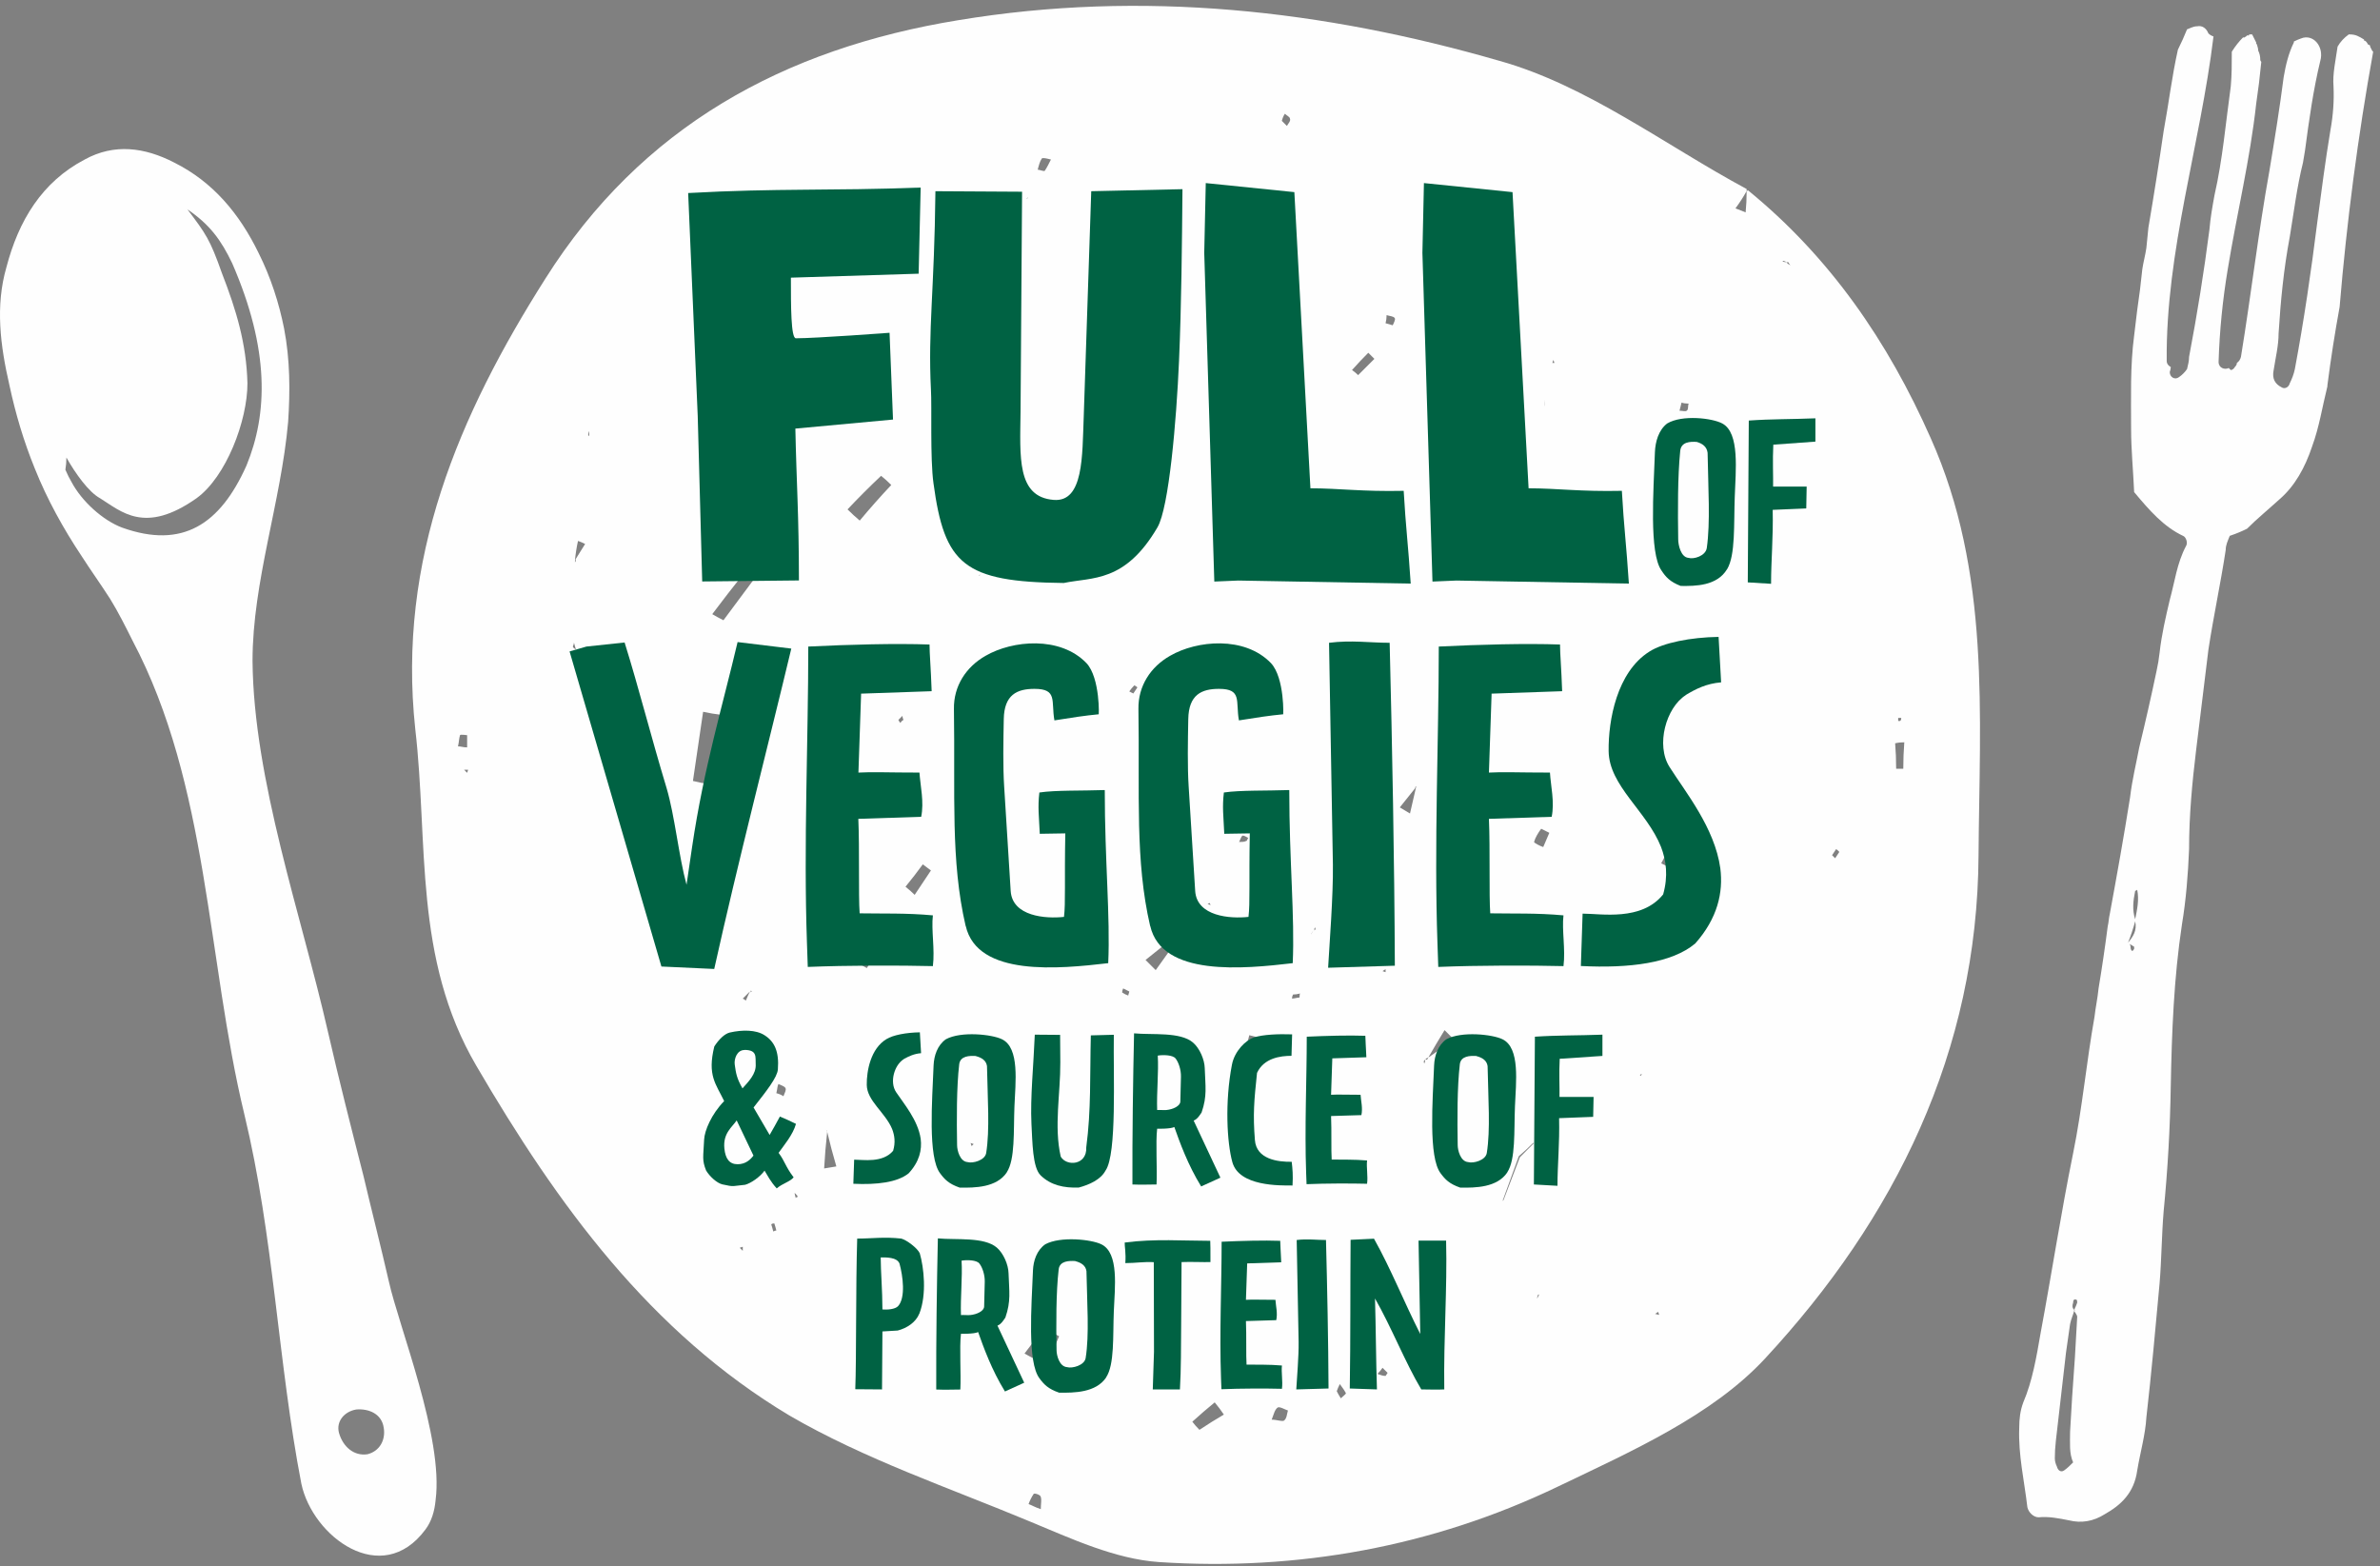
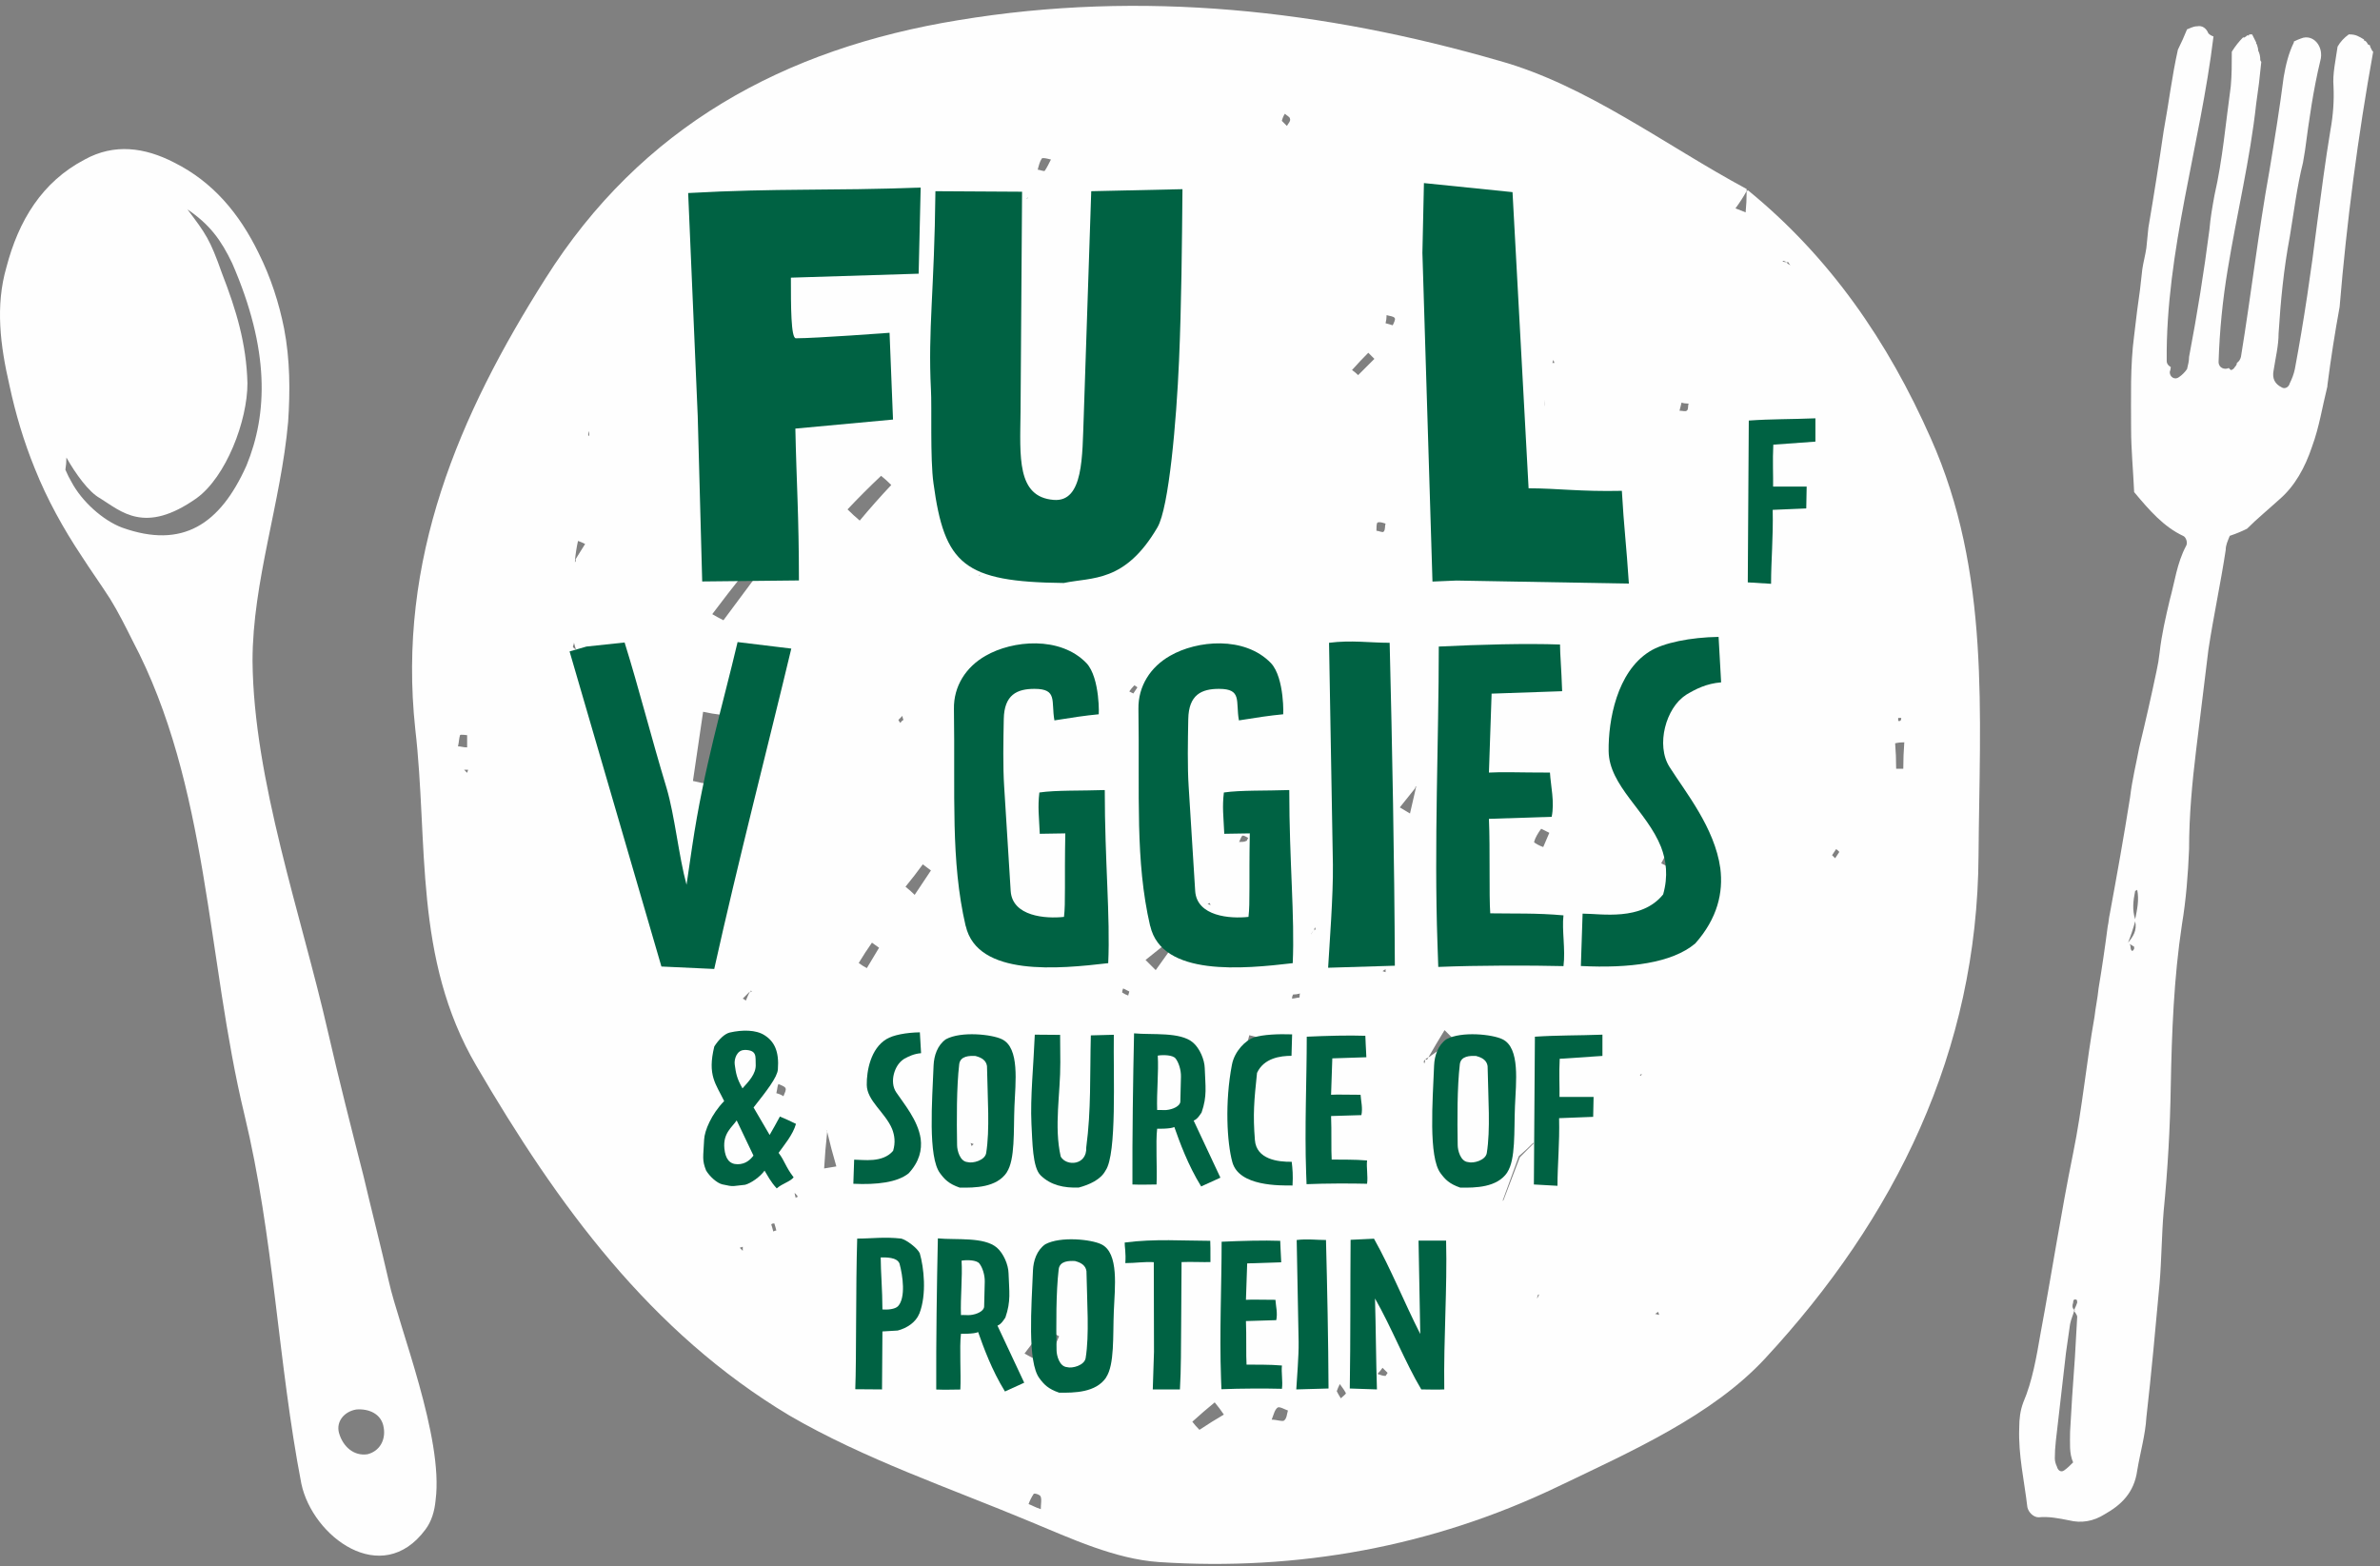
<svg xmlns="http://www.w3.org/2000/svg" fill="none" viewBox="0 0 234 154" height="154" width="234">
  <rect x="0" y="0" width="234" height="154" fill="#808080" stroke="none" />
  <path fill="#FEFEFE" d="M171.729 18.584C171.796 18.584 171.829 18.617 171.829 18.684C179.929 25.284 185.629 33.584 189.829 43.084C195.729 56.284 194.629 70.284 194.529 84.084C194.429 103.384 186.329 119.784 173.529 133.584C168.329 139.184 160.429 142.684 153.129 146.184C140.829 152.084 127.529 154.484 113.929 153.584C109.629 153.284 105.329 151.284 101.229 149.584C93.329 146.284 85.029 143.484 77.629 139.184C63.929 130.984 54.829 118.484 46.829 104.784C40.629 94.184 42.129 82.884 40.829 71.684C39.029 54.984 45.129 40.784 53.629 27.384C63.029 12.484 77.029 4.784 94.229 1.984C112.329 -1.016 130.129 0.984 147.429 5.984C156.029 8.384 163.729 14.284 171.729 18.584ZM170.629 20.484C170.963 20.617 171.296 20.75 171.629 20.884C171.696 20.217 171.729 19.517 171.729 18.784C171.396 19.384 171.029 19.95 170.629 20.484ZM171.729 18.584C171.729 18.651 171.729 18.717 171.729 18.784C171.796 18.784 171.829 18.75 171.829 18.684C171.829 18.617 171.796 18.584 171.729 18.584ZM132.529 69.984C132.596 69.917 132.629 69.85 132.629 69.784V69.684C132.563 69.817 132.529 69.917 132.529 69.984ZM72.029 39.684C72.229 39.284 72.429 38.917 72.629 38.584C73.763 36.984 74.896 35.417 76.029 33.884V33.684L75.929 33.884C74.796 35.417 73.663 36.95 72.529 38.484C72.329 38.884 72.129 39.251 71.929 39.584L72.029 39.684ZM100.929 19.584L101.029 19.484V19.384L100.929 19.584ZM175.629 25.784C175.696 25.851 175.729 25.884 175.729 25.884C175.796 25.95 175.896 26.017 176.029 26.084C175.963 26.017 175.896 25.917 175.829 25.784C175.763 25.784 175.696 25.784 175.629 25.784ZM175.429 25.684C175.429 25.584 175.329 25.684 175.229 25.684C175.363 25.75 175.496 25.784 175.629 25.784C175.563 25.717 175.496 25.684 175.429 25.684ZM161.329 105.784L161.429 105.584L161.229 105.684L161.329 105.784ZM150.729 112.384C150.263 112.85 149.796 113.284 149.329 113.684C148.796 115.15 148.263 116.617 147.729 118.084L147.829 117.984C148.363 116.584 148.896 115.184 149.429 113.784C149.896 113.317 150.363 112.85 150.829 112.384C150.829 112.384 150.796 112.384 150.729 112.384ZM151.229 127.284C151.163 127.417 151.129 127.55 151.129 127.684C151.196 127.55 151.263 127.417 151.329 127.284H151.229ZM136.429 100.584C136.429 100.717 136.429 100.884 136.429 101.084C136.429 100.951 136.429 100.784 136.429 100.584ZM106.929 49.084C107.029 49.084 107.129 48.984 107.329 48.884C107.863 48.417 108.363 47.95 108.829 47.484C109.496 46.684 110.163 45.884 110.829 45.084L110.929 44.884L110.729 44.984C110.063 45.784 109.396 46.617 108.729 47.484C108.263 47.95 107.763 48.384 107.229 48.784C107.129 48.984 107.029 49.084 106.929 49.084ZM57.929 42.884C57.929 42.684 57.929 42.384 57.929 42.384C57.929 42.384 57.829 42.584 57.829 42.784L57.929 42.884ZM75.129 24.084C75.129 24.017 75.129 23.95 75.129 23.884C75.129 23.95 75.096 24.017 75.029 24.084C74.829 24.417 74.596 24.784 74.329 25.184C74.396 25.317 74.429 25.451 74.429 25.584C74.429 25.451 74.429 25.317 74.429 25.184C74.629 24.85 74.863 24.484 75.129 24.084ZM75.529 23.184C75.396 23.117 75.263 23.084 75.129 23.084C75.129 23.351 75.129 23.617 75.129 23.884C75.263 23.684 75.396 23.45 75.529 23.184ZM96.329 56.584C96.329 56.517 96.363 56.484 96.429 56.484C96.363 56.484 96.296 56.517 96.229 56.584H96.329ZM96.429 56.384C96.629 56.084 96.729 55.784 96.429 56.384V56.384ZM73.829 97.384C73.829 97.45 73.796 97.517 73.729 97.584C73.796 97.517 73.863 97.484 73.929 97.484L73.829 97.384ZM73.029 98.184C73.163 98.25 73.263 98.317 73.329 98.384C73.463 98.05 73.596 97.75 73.729 97.484C73.529 97.684 73.296 97.917 73.029 98.184ZM129.329 91.184L129.229 91.284C129.229 91.35 129.229 91.417 129.229 91.484C129.229 91.484 129.263 91.45 129.329 91.384V91.184ZM129.129 91.484C129.129 91.884 129.129 92.284 129.129 91.484C128.729 92.084 128.929 91.884 129.129 91.484ZM56.529 55.284C56.596 55.217 56.629 55.117 56.629 54.984C56.563 55.05 56.529 55.117 56.529 55.184V55.284ZM57.529 53.484C57.263 53.35 57.029 53.25 56.829 53.184C56.696 53.784 56.596 54.417 56.529 55.084C56.863 54.55 57.196 54.017 57.529 53.484ZM139.229 77.284C139.163 77.35 139.129 77.417 139.129 77.484C139.196 77.417 139.229 77.384 139.229 77.384V77.284ZM137.629 79.384C137.963 79.584 138.296 79.784 138.629 79.984C138.829 79.117 139.029 78.25 139.229 77.384C138.696 78.05 138.163 78.717 137.629 79.384ZM140.129 104.184C140.196 104.184 140.263 104.184 140.329 104.184C140.329 104.117 140.363 104.05 140.429 103.984C140.363 103.984 140.296 104.017 140.229 104.084C140.163 104.151 140.129 104.184 140.129 104.184ZM142.929 102.184C142.663 101.917 142.363 101.617 142.029 101.284C141.496 102.15 140.963 103.05 140.429 103.984C141.296 103.384 142.129 102.784 142.929 102.184ZM140.029 104.284C139.929 104.384 140.029 104.484 140.029 104.584C140.096 104.451 140.129 104.317 140.129 104.184C140.063 104.25 140.029 104.284 140.029 104.284ZM81.229 111.084C81.296 111.151 81.329 111.217 81.329 111.284C81.329 111.217 81.329 111.184 81.329 111.184L81.229 111.084ZM81.029 114.884C81.429 114.817 81.829 114.75 82.229 114.684C81.896 113.55 81.596 112.417 81.329 111.284C81.196 112.484 81.096 113.684 81.029 114.884ZM116.929 90.684C116.929 90.75 116.896 90.817 116.829 90.884C116.763 90.95 116.696 91.05 116.629 91.184C116.696 91.117 116.796 91.05 116.929 90.984C116.929 90.85 116.929 90.75 116.929 90.684ZM112.629 94.384C112.963 94.717 113.296 95.05 113.629 95.384C114.629 93.984 115.629 92.584 116.629 91.184C115.296 92.25 113.963 93.317 112.629 94.384ZM70.929 70.284C70.329 70.217 69.729 70.117 69.129 69.984C68.796 72.25 68.463 74.517 68.129 76.784C68.663 76.917 69.163 77.017 69.629 77.084C70.029 74.817 70.463 72.55 70.929 70.284ZM70.029 60.384C70.363 60.584 70.729 60.784 71.129 60.984C72.063 59.717 73.029 58.417 74.029 57.084C73.696 56.817 73.396 56.584 73.129 56.384C72.063 57.717 71.029 59.05 70.029 60.384ZM83.329 50.084C83.729 50.484 84.129 50.85 84.529 51.184C85.529 49.984 86.563 48.817 87.629 47.684C87.296 47.35 86.963 47.05 86.629 46.784C85.496 47.85 84.396 48.95 83.329 50.084ZM63.429 71.784C62.963 71.717 62.463 71.65 61.929 71.584C61.663 72.85 61.396 74.117 61.129 75.384C61.529 75.45 61.963 75.55 62.429 75.684C62.763 74.417 63.096 73.117 63.429 71.784ZM120.329 139.084C120.063 138.684 119.763 138.284 119.429 137.884C118.696 138.484 117.963 139.117 117.229 139.784C117.429 140.05 117.663 140.317 117.929 140.584C118.729 140.051 119.529 139.551 120.329 139.084ZM100.729 133.084C101.463 133.484 102.196 133.884 102.929 134.284C103.329 133.284 103.729 132.317 104.129 131.384C103.663 131.117 103.163 130.851 102.629 130.584C101.963 131.451 101.329 132.284 100.729 133.084ZM173.229 45.884C173.496 45.884 173.763 45.884 174.029 45.884C174.096 44.884 174.163 43.884 174.229 42.884C173.896 42.884 173.563 42.884 173.229 42.884C173.229 43.884 173.229 44.884 173.229 45.884ZM187.229 72.984C186.896 72.984 186.596 73.017 186.329 73.084C186.396 73.884 186.429 74.717 186.429 75.584C186.696 75.584 186.929 75.584 187.129 75.584C187.129 74.717 187.163 73.85 187.229 72.984ZM89.029 87.184C89.363 87.45 89.663 87.717 89.929 87.984C90.463 87.184 90.996 86.384 91.529 85.584C91.263 85.384 90.996 85.184 90.729 84.984C90.196 85.717 89.629 86.45 89.029 87.184ZM122.229 104.184C122.563 104.25 122.896 104.317 123.229 104.384C123.363 103.584 123.496 102.784 123.629 101.984C123.363 101.917 123.096 101.85 122.829 101.784C122.629 102.584 122.429 103.384 122.229 104.184ZM152.329 81.884C152.063 81.75 151.796 81.617 151.529 81.484C151.229 81.884 150.929 82.384 150.829 82.784C150.829 82.884 151.429 83.184 151.729 83.284C151.929 82.817 152.129 82.35 152.329 81.884ZM163.329 84.884C163.596 85.017 163.863 85.15 164.129 85.284C164.329 84.751 164.563 84.184 164.829 83.584C164.629 83.451 164.429 83.35 164.229 83.284C163.896 83.817 163.596 84.35 163.329 84.884ZM84.429 94.684C84.696 94.884 84.963 95.05 85.229 95.184C85.629 94.517 86.029 93.85 86.429 93.184C86.163 92.984 85.929 92.817 85.729 92.684C85.263 93.35 84.829 94.017 84.429 94.684ZM132.929 36.384C133.129 36.517 133.329 36.684 133.529 36.884C134.063 36.35 134.596 35.817 135.129 35.284C134.929 35.084 134.729 34.884 134.529 34.684C133.996 35.217 133.463 35.784 132.929 36.384ZM45.929 73.484C45.929 73.084 45.929 72.684 45.929 72.284C45.929 72.284 45.229 72.184 45.229 72.284C45.129 72.584 45.129 72.984 45.029 73.384C45.329 73.384 45.529 73.484 45.929 73.484ZM168.529 67.084C168.729 67.084 168.929 67.05 169.129 66.984C168.996 66.517 168.863 66.05 168.729 65.584H168.329C168.396 66.117 168.463 66.617 168.529 67.084ZM102.329 148.384C102.329 147.884 102.429 147.484 102.329 147.184C102.329 146.984 101.729 146.784 101.629 146.884C101.429 147.184 101.229 147.584 101.129 147.884C101.429 147.984 101.729 148.184 102.329 148.384ZM76.329 107.484C76.596 107.55 76.829 107.65 77.029 107.784C77.129 107.484 77.329 107.184 77.229 106.984C77.129 106.784 76.729 106.684 76.529 106.584C76.429 106.784 76.429 107.084 76.329 107.484ZM125.029 139.584C125.529 139.584 126.029 139.784 126.229 139.684C126.529 139.484 126.529 138.984 126.629 138.684C126.329 138.584 125.829 138.284 125.629 138.384C125.329 138.584 125.229 139.084 125.029 139.584ZM136.229 31.784C136.496 31.851 136.729 31.917 136.929 31.984C137.029 31.784 137.229 31.384 137.129 31.284C137.029 31.084 136.629 31.084 136.329 30.984C136.329 31.25 136.296 31.517 136.229 31.784ZM165.329 39.584C165.263 39.85 165.196 40.117 165.129 40.384C165.429 40.384 165.729 40.484 165.829 40.384C166.029 40.284 165.929 39.884 166.029 39.684C165.763 39.684 165.529 39.651 165.329 39.584ZM121.829 82.784C122.129 82.784 122.329 82.784 122.529 82.684C122.629 82.684 122.629 82.484 122.729 82.384C122.529 82.284 122.229 82.084 122.129 82.184C122.029 82.284 121.929 82.584 121.829 82.784ZM131.429 136.784C131.563 137.05 131.696 137.284 131.829 137.484C132.029 137.284 132.329 137.084 132.329 136.984C132.129 136.584 131.929 136.384 131.729 136.084C131.596 136.351 131.496 136.584 131.429 136.784ZM180.429 84.384C180.563 84.184 180.696 83.984 180.829 83.784C180.829 83.684 180.629 83.584 180.529 83.484C180.396 83.684 180.263 83.884 180.129 84.084C180.129 84.084 180.329 84.284 180.429 84.384ZM103.329 15.684C102.929 15.584 102.529 15.484 102.429 15.584C102.229 15.884 102.129 16.284 102.029 16.684C102.229 16.684 102.629 16.884 102.729 16.784C102.929 16.484 103.129 16.084 103.329 15.684ZM136.729 82.184V82.484L136.929 82.284L136.729 82.184ZM111.429 68.184C111.563 67.984 111.696 67.784 111.829 67.584C111.729 67.484 111.529 67.384 111.529 67.384C111.329 67.584 111.163 67.784 111.029 67.984C111.163 68.05 111.296 68.117 111.429 68.184ZM110.329 97.584C110.529 97.717 110.729 97.817 110.929 97.884C110.929 97.784 111.029 97.584 111.029 97.484C110.829 97.384 110.629 97.284 110.429 97.184C110.363 97.317 110.329 97.451 110.329 97.584ZM124.829 67.784C124.729 67.684 124.629 67.584 124.629 67.584C124.429 67.65 124.263 67.75 124.129 67.884C124.229 67.984 124.329 68.184 124.329 68.184C124.529 68.05 124.696 67.917 124.829 67.784ZM127.129 97.784C127.063 97.917 127.029 98.05 127.029 98.184C127.229 98.184 127.529 98.084 127.729 98.084C127.829 98.084 127.729 97.784 127.829 97.684C127.563 97.75 127.329 97.784 127.129 97.784ZM135.429 135.084C135.729 135.184 135.929 135.284 136.229 135.284L136.429 134.984C136.229 134.784 136.129 134.684 135.929 134.484C135.796 134.684 135.629 134.884 135.429 135.084ZM126.029 11.884C126.163 12.017 126.329 12.184 126.529 12.384C126.629 12.184 126.929 11.884 126.829 11.684C126.829 11.484 126.529 11.384 126.329 11.184C126.196 11.384 126.096 11.617 126.029 11.884ZM96.929 39.384C96.929 39.25 96.963 39.117 97.029 38.984C96.929 38.984 96.729 38.884 96.729 38.984C96.629 38.984 96.629 39.184 96.629 39.284C96.696 39.284 96.796 39.317 96.929 39.384ZM75.829 120.384C75.896 120.584 75.963 120.817 76.029 121.084C76.029 121.084 76.229 120.984 76.329 120.984C76.263 120.717 76.196 120.484 76.129 120.284C75.996 120.284 75.896 120.317 75.829 120.384ZM117.329 109.084C117.396 109.017 117.463 108.917 117.529 108.784C117.329 108.784 117.163 108.75 117.029 108.684C117.029 108.884 116.929 108.984 117.029 109.084C117.029 109.084 117.229 109.084 117.329 109.084ZM88.829 70.784C88.763 70.65 88.729 70.517 88.729 70.384C88.596 70.517 88.463 70.65 88.329 70.784C88.396 70.917 88.463 71.017 88.529 71.084C88.596 70.951 88.696 70.85 88.829 70.784ZM78.129 117.284C78.129 117.484 78.229 117.684 78.229 117.784C78.296 117.717 78.363 117.684 78.429 117.684C78.429 117.584 78.329 117.484 78.129 117.284ZM135.329 52.184C135.529 52.184 135.929 52.384 136.029 52.284C136.229 52.084 136.129 51.784 136.229 51.484C135.929 51.384 135.629 51.284 135.429 51.384C135.329 51.484 135.329 51.884 135.329 52.184ZM95.529 112.684L95.729 112.484L95.429 112.384L95.529 112.684ZM56.629 63.884C56.563 63.684 56.496 63.45 56.429 63.184C56.429 63.384 56.329 63.484 56.329 63.584C56.329 63.684 56.529 63.784 56.629 63.884ZM45.929 75.984L46.029 75.684H45.629L45.929 75.984ZM135.929 95.484L136.229 95.584V95.284L135.929 95.484ZM72.729 122.684L73.029 122.984V122.584L72.729 122.684ZM186.829 70.884C186.929 70.784 186.929 70.684 186.929 70.584C186.829 70.584 186.729 70.584 186.629 70.584C186.629 70.684 186.629 70.784 186.629 70.884H186.829ZM162.729 129.184L163.129 129.284L163.029 128.984L162.729 129.184ZM152.729 35.384L152.629 35.684H152.829L152.729 35.384ZM118.729 88.884L119.029 88.984L118.929 88.784L118.729 88.884ZM115.729 78.884C115.729 78.884 115.729 78.984 115.829 78.984L115.729 78.884ZM151.829 39.284C151.829 39.884 151.929 40.384 151.829 39.284V39.284Z" clip-rule="evenodd" fill-rule="evenodd" />
  <path fill="#006243" d="M87.81 41.25L78.2 42.14C78.3 47.22 78.55 50.66 78.55 57.07L69.04 57.17L68.6 40.91L67.66 18.98C76.48 18.49 81.55 18.78 90.52 18.44L90.32 26.91L77.76 27.3C77.76 30.06 77.76 33.26 78.25 33.26C80.22 33.26 87.46 32.72 87.46 32.72L87.8 41.24L87.81 41.25Z" />
  <path fill="#006243" d="M115.92 35.49C115.67 41.35 114.93 49.93 113.8 51.85C110.6 57.32 107.39 56.73 104.59 57.32C94.74 57.22 92.86 55.5 91.78 47.52C91.44 45.11 91.63 39.88 91.53 38.31C91.23 32.35 91.87 28.6 91.97 18.8L100.49 18.85L100.34 40.48C100.29 44.91 99.95 48.86 103.59 49.15C106.55 49.4 106.4 44.81 106.55 41.02L107.29 18.8L116.26 18.6C116.21 24.02 116.16 29.98 115.92 35.5V35.49Z" />
-   <path fill="#006243" d="M118.54 18L127.26 18.89L128.84 48.01C131.65 48.01 133.92 48.35 138.01 48.26C138.21 51.81 138.45 53.53 138.7 57.38L121.75 57.08L119.39 57.18L118.4 24.86L118.55 18.01L118.54 18Z" />
  <path fill="#006243" d="M139.99 18L148.71 18.89L150.29 48.01C153.1 48.01 155.37 48.35 159.46 48.26C159.66 51.81 159.9 53.53 160.15 57.38L143.2 57.08L140.84 57.18L139.85 24.86L140 18.01L139.99 18Z" />
  <path fill="#006243" d="M70.23 95.27L65.03 95.03L56 64.05L57.66 63.57L61.41 63.17C62.82 67.68 63.97 72.3 65.54 77.49C66.35 80.23 66.73 84.17 67.5 86.99L68.05 83.25C69.2 75.48 71.07 69.29 72.52 63.13L77.8 63.77C75.59 73.02 72.56 84.73 70.22 95.28L70.23 95.27Z" />
-   <path fill="#006243" d="M79.42 95.07L79.34 92.74C79 83.04 79.47 72.74 79.47 63.57C83.56 63.37 88.03 63.25 91.39 63.37C91.39 64.25 91.52 65.66 91.6 67.96L84.66 68.2V68.32L84.4 75.96C85.76 75.88 87.34 75.96 90.4 75.96C90.49 77.29 90.87 78.86 90.57 80.31L84.39 80.51C84.52 83.49 84.39 88.03 84.52 89.8C86.78 89.84 89.12 89.76 91.72 90C91.55 91.45 91.93 93.34 91.72 94.99C88.48 94.91 83.33 94.91 79.41 95.07H79.42Z" />
  <path fill="#006243" d="M94.94 91.04C93.45 84.6 93.92 78.2 93.79 69.71C93.75 67.46 94.98 65.57 96.9 64.48C99.54 62.95 104.23 62.51 106.82 65.2C108.18 66.65 108.06 70.55 108.01 70.23C106.73 70.35 105.41 70.55 103.67 70.83C103.33 68.94 104.01 67.73 101.71 67.73C100.01 67.73 98.73 68.29 98.69 70.71C98.65 72.8 98.6 75.38 98.73 77.35L99.37 87.61C99.54 90.11 102.82 90.35 104.61 90.15C104.78 88.78 104.65 86.65 104.74 81.94L102.23 81.98C102.15 80.17 102.02 79.4 102.19 77.92C103.81 77.68 106.41 77.76 108.62 77.68C108.62 84.68 109.17 90.11 108.96 94.7C104.15 95.26 96.1 96.07 94.95 91.04H94.94Z" />
  <path fill="#006243" d="M113.08 91.04C111.59 84.6 112.06 78.2 111.93 69.71C111.89 67.46 113.12 65.57 115.04 64.48C117.68 62.95 122.37 62.51 124.96 65.2C126.32 66.65 126.19 70.55 126.15 70.23C124.87 70.35 123.55 70.55 121.81 70.83C121.47 68.94 122.15 67.73 119.85 67.73C118.15 67.73 116.87 68.29 116.83 70.71C116.79 72.8 116.74 75.38 116.87 77.35L117.51 87.61C117.68 90.11 120.96 90.35 122.75 90.15C122.92 88.78 122.79 86.65 122.88 81.94L120.37 81.98C120.29 80.17 120.16 79.4 120.33 77.92C121.95 77.68 124.55 77.76 126.76 77.68C126.76 84.68 127.31 90.11 127.1 94.7C122.29 95.26 114.24 96.07 113.09 91.04H113.08Z" />
  <path fill="#006243" d="M130.58 95.15C130.71 92.86 131.09 88.03 131.05 85.01L130.67 63.2C132.88 62.92 134.67 63.2 136.63 63.2C136.88 73.26 137.1 84.73 137.14 94.95L130.58 95.15Z" />
  <path fill="#006243" d="M141.41 95.07L141.33 92.74C140.99 83.04 141.46 72.74 141.46 63.57C145.55 63.37 150.02 63.25 153.38 63.37C153.38 64.25 153.51 65.66 153.59 67.96L146.65 68.2V68.32L146.39 75.96C147.75 75.88 149.33 75.96 152.39 75.96C152.47 77.29 152.86 78.86 152.56 80.31L146.39 80.51C146.52 83.49 146.39 88.03 146.52 89.8C148.78 89.84 151.12 89.76 153.72 90C153.55 91.45 153.93 93.34 153.72 94.99C150.48 94.91 145.33 94.91 141.41 95.07Z" />
  <path fill="#006243" d="M165.74 68.35C163.82 69.56 162.76 73.26 164.16 75.43C165.69 77.85 168.59 81.39 169.14 85.37C169.44 87.74 168.88 90.28 166.67 92.77C164.37 94.7 160.2 95.22 155.43 94.98L155.6 89.83C157.43 89.83 161.39 90.59 163.52 87.94C164.03 86.13 163.82 84.6 163.31 83.27C161.9 79.73 158.2 77.27 158.16 73.85C158.12 70.83 158.97 66.08 162.16 64.07C163.52 63.19 166.25 62.66 168.97 62.62L169.22 67.09C167.77 67.21 166.75 67.73 165.73 68.34L165.74 68.35Z" />
  <path fill="#006243" d="M76.38 116.86C75.74 116.16 75.47 115.58 75.17 115.1C74.74 115.71 73.83 116.34 73.26 116.49C72.01 116.6 72.25 116.73 71.02 116.45C70.48 116.32 69.77 115.67 69.42 115.08C69.01 114.03 69.15 113.8 69.23 112.04C69.27 111.19 69.93 109.56 71.2 108.26C70.38 106.56 69.53 105.74 70.23 102.89C70.66 102.22 71.22 101.65 71.75 101.52C72.98 101.24 74.32 101.24 75.16 101.78C76.13 102.39 76.62 103.37 76.48 105.15C76.42 105.93 75.37 107.26 74.09 108.89L75.67 111.59C76.04 110.94 76.31 110.48 76.68 109.78C77.19 110 77.75 110.24 78.26 110.5C77.97 111.57 77.03 112.67 76.55 113.35C77.19 114.2 77.19 114.65 78.03 115.76C77.66 116.2 76.94 116.35 76.36 116.85L76.38 116.86ZM72.43 110.16C71.98 110.83 71.07 111.42 71.22 112.92C71.32 113.92 71.71 114.47 72.52 114.47C73.33 114.47 73.8 113.99 74.08 113.62L72.43 110.16ZM73.19 103.24C72.45 103.24 72.16 104.13 72.24 104.68C72.36 105.53 72.43 106.01 73 107.01C73.56 106.38 74.36 105.6 74.3 104.64C74.26 103.94 74.48 103.23 73.19 103.23V103.24Z" />
  <path fill="#006243" d="M88.87 104.13C87.94 104.69 87.43 106.39 88.11 107.39C88.85 108.5 90.25 110.13 90.52 111.96C90.66 113.05 90.4 114.22 89.33 115.37C88.22 116.26 86.2 116.5 83.9 116.39L83.98 114.02C84.86 114.02 86.78 114.37 87.81 113.15C88.06 112.32 87.95 111.61 87.71 111C87.03 109.37 85.24 108.24 85.22 106.67C85.2 105.28 85.61 103.1 87.15 102.17C87.81 101.76 89.12 101.52 90.44 101.5L90.56 103.55C89.86 103.61 89.37 103.85 88.87 104.12V104.13Z" />
  <path fill="#006243" d="M98.99 115.27C97.98 116.77 95.86 116.79 94.36 116.77C93.29 116.4 92.88 115.97 92.43 115.36C91.22 113.77 91.65 108.25 91.79 104.75C91.83 103.81 92.16 102.77 93 102.18C94.5 101.37 97.53 101.7 98.51 102.18C100.28 103.03 99.83 106.46 99.74 108.77C99.64 111.21 99.82 114.01 98.98 115.27H98.99ZM95.96 103.83C95.32 103.79 94.42 103.81 94.31 104.63C94.04 106.94 94.06 110.13 94.1 112.59C94.1 113.09 94.37 114.2 95.13 114.26C95.64 114.41 96.84 114.09 96.96 113.37C97.33 111.06 97.1 108.06 97.04 104.82C96.96 104.27 96.53 103.99 95.95 103.84L95.96 103.83Z" />
  <path fill="#006243" d="M108.7 115.08C108.23 115.99 107.08 116.49 106.07 116.76C104.63 116.82 103.31 116.54 102.31 115.56C101.51 114.78 101.51 112.27 101.41 110.47C101.29 107.88 101.62 104.71 101.74 101.73L104.23 101.75L104.25 104.45C104.27 107.5 103.61 110.74 104.29 113.72C104.85 114.7 106.88 114.59 106.8 112.81C107.29 109.13 107.15 105.8 107.25 101.8L109.51 101.74C109.45 105.79 109.82 113.42 108.71 115.07L108.7 115.08Z" />
  <path fill="#006243" d="M118.09 116.64C116.79 114.53 115.99 112.31 115.46 110.81C115.09 111.01 113.77 110.98 113.77 110.98C113.61 112.35 113.79 114.92 113.71 116.46C112.97 116.46 112.27 116.5 111.34 116.46C111.32 111.67 111.4 106.11 111.5 101.6C113.29 101.77 116.05 101.43 117.3 102.51C117.96 103.08 118.43 104.19 118.45 105.03C118.51 106.86 118.7 107.75 118.14 109.38C118 109.58 117.75 110.03 117.36 110.18L119.99 115.79L118.08 116.66L118.09 116.64ZM115.58 104.07C115.31 103.72 114.35 103.7 113.83 103.79C113.93 105.38 113.71 107.4 113.77 109.14C114 109.12 114.41 109.16 114.67 109.14C115.33 109.08 116.03 108.75 116.05 108.31L116.11 105.87C116.13 105.2 115.88 104.44 115.58 104.07Z" />
  <path fill="#006243" d="M121.16 114.25C120.63 112.31 120.42 108.35 121.12 104.7C121.37 103.35 122.48 102.26 123.3 102C124.16 101.72 125.67 101.65 127.04 101.7L126.98 103.81C125.89 103.81 124.26 104.03 123.59 105.49C123.3 108.23 123.18 109.56 123.38 112.08C123.52 113.99 125.64 114.25 127 114.23C127.08 114.91 127.14 115.54 127.08 116.56C125.87 116.56 121.81 116.67 121.16 114.25Z" />
  <path fill="#006243" d="M128.46 116.42L128.42 115.35C128.26 110.89 128.48 106.15 128.48 101.93C130.45 101.84 132.61 101.78 134.24 101.84C134.24 102.25 134.3 102.89 134.34 103.95L130.99 104.06V104.12L130.87 107.64C131.53 107.6 132.29 107.64 133.77 107.64C133.81 108.25 134 108.97 133.85 109.64L130.87 109.73C130.93 111.1 130.87 113.19 130.93 114.01C132.02 114.03 133.15 113.99 134.41 114.1C134.33 114.77 134.51 115.64 134.41 116.39C132.85 116.35 130.36 116.35 128.46 116.43V116.42Z" />
  <path fill="#006243" d="M148.2 115.27C147.19 116.77 145.07 116.79 143.57 116.77C142.5 116.4 142.09 115.97 141.64 115.36C140.43 113.77 140.86 108.25 141 104.75C141.04 103.81 141.37 102.77 142.21 102.18C143.71 101.37 146.74 101.7 147.72 102.18C149.49 103.03 149.04 106.46 148.95 108.77C148.85 111.21 149.03 114.01 148.19 115.27H148.2ZM145.18 103.83C144.54 103.79 143.64 103.81 143.53 104.63C143.26 106.94 143.28 110.13 143.32 112.59C143.32 113.09 143.59 114.2 144.35 114.26C144.86 114.41 146.06 114.09 146.18 113.37C146.55 111.06 146.32 108.06 146.26 104.82C146.18 104.27 145.75 103.99 145.17 103.84L145.18 103.83Z" />
  <path fill="#006243" d="M153.35 104.09C153.27 105.5 153.35 106.88 153.33 107.85H156.68L156.64 109.81L153.29 109.94C153.35 112.46 153.13 114.48 153.13 116.59L150.81 116.46L150.91 101.93C153.17 101.78 155.08 101.82 157.55 101.73V103.82L153.35 104.1V104.09Z" />
  <path fill="#006243" d="M90.38 129.17C90.05 130 89.17 130.59 88.26 130.82L86.76 130.91L86.72 136.61L84.09 136.59C84.21 133.55 84.13 126.48 84.28 121.78C85.74 121.78 86.91 121.59 88.62 121.78C89.16 121.93 90.2 122.72 90.43 123.22C90.84 124.63 91.13 127.27 90.39 129.16L90.38 129.17ZM86.59 123.62C86.59 124.95 86.76 126.9 86.76 128.75C87.27 128.79 88.01 128.73 88.3 128.42C89.06 127.59 88.77 125.44 88.44 124.24C88.19 123.59 87.08 123.63 86.59 123.63V123.62Z" />
  <path fill="#006243" d="M98.8 136.8C97.5 134.69 96.7 132.47 96.17 130.97C95.8 131.17 94.48 131.14 94.48 131.14C94.32 132.51 94.5 135.08 94.42 136.62C93.68 136.62 92.98 136.66 92.05 136.62C92.03 131.83 92.11 126.27 92.21 121.76C94 121.93 96.76 121.59 98.01 122.67C98.67 123.24 99.14 124.35 99.16 125.19C99.22 127.02 99.41 127.91 98.85 129.54C98.71 129.74 98.46 130.19 98.07 130.34L100.7 135.95L98.79 136.82L98.8 136.8ZM96.29 124.23C96.02 123.88 95.06 123.86 94.54 123.95C94.64 125.54 94.42 127.56 94.48 129.3C94.71 129.28 95.12 129.32 95.38 129.3C96.04 129.24 96.74 128.91 96.76 128.47L96.82 126.03C96.84 125.36 96.59 124.6 96.29 124.23Z" />
  <path fill="#006243" d="M108.76 135.43C107.75 136.93 105.63 136.95 104.13 136.93C103.06 136.56 102.65 136.13 102.2 135.52C100.99 133.93 101.42 128.41 101.56 124.91C101.6 123.97 101.93 122.93 102.77 122.34C104.27 121.53 107.3 121.86 108.28 122.34C110.05 123.19 109.6 126.62 109.51 128.93C109.41 131.37 109.59 134.17 108.75 135.43H108.76ZM105.74 123.99C105.1 123.95 104.2 123.97 104.09 124.79C103.82 127.1 103.84 130.29 103.88 132.75C103.88 133.25 104.15 134.36 104.91 134.42C105.42 134.57 106.62 134.25 106.74 133.53C107.11 131.22 106.88 128.22 106.82 124.98C106.74 124.43 106.31 124.15 105.73 124L105.74 123.99Z" />
  <path fill="#006243" d="M116.17 124.1C116.15 125.93 116.15 128.19 116.13 130.45C116.11 132.28 116.13 134.65 116.01 136.61H113.34L113.46 132.91L113.44 124.1C112.51 124.04 111.63 124.19 110.64 124.19C110.72 123.19 110.56 122.51 110.58 122.17C113.5 121.78 116.44 122 118.99 122C119.01 122.37 119.01 122.85 119.01 124.09C118.27 124.11 117.1 124.05 116.17 124.09V124.1Z" />
  <path fill="#006243" d="M120.09 136.58L120.05 135.51C119.89 131.05 120.11 126.31 120.11 122.09C122.08 122 124.24 121.94 125.87 122C125.87 122.41 125.93 123.05 125.97 124.11L122.62 124.22V124.28L122.5 127.8C123.16 127.76 123.92 127.8 125.4 127.8C125.44 128.41 125.63 129.13 125.48 129.8L122.5 129.89C122.56 131.26 122.5 133.35 122.56 134.17C123.65 134.19 124.78 134.15 126.04 134.26C125.96 134.93 126.14 135.8 126.04 136.55C124.48 136.51 121.99 136.51 120.1 136.59L120.09 136.58Z" />
  <path fill="#006243" d="M127.45 136.61C127.51 135.56 127.7 133.33 127.68 131.95L127.49 121.92C128.56 121.79 129.42 121.92 130.37 121.92C130.49 126.55 130.6 131.82 130.62 136.52L127.45 136.61Z" />
  <path fill="#006243" d="M142 136.61C141.36 136.65 140.38 136.61 139.74 136.61C138.16 133.96 136.8 130.48 135.19 127.67C135.27 130.37 135.29 133.93 135.38 136.61L132.71 136.52C132.79 131.28 132.75 126.78 132.79 121.9L135.09 121.79C136.78 124.81 138.01 127.95 139.64 131.16L139.47 121.98H142.18C142.3 126.74 141.93 131.46 142 136.62V136.61Z" />
-   <path fill="#006243" d="M169.8 55.97C168.81 57.61 166.72 57.63 165.24 57.61C164.19 57.2 163.78 56.74 163.34 56.07C162.14 54.33 162.57 48.29 162.71 44.46C162.75 43.43 163.07 42.29 163.91 41.64C165.39 40.75 168.37 41.11 169.34 41.64C171.08 42.57 170.64 46.32 170.56 48.85C170.46 51.52 170.64 54.58 169.81 55.96L169.8 55.97ZM166.82 43.45C166.19 43.41 165.3 43.43 165.2 44.32C164.94 46.85 164.96 50.34 165 53.03C165 53.58 165.26 54.79 166.01 54.85C166.52 55.01 167.69 54.67 167.81 53.88C168.17 51.35 167.95 48.06 167.89 44.52C167.81 43.91 167.38 43.61 166.82 43.45Z" />
  <path fill="#006243" d="M174.35 43.73C174.27 45.27 174.35 46.79 174.33 47.84H177.63L177.59 49.99L174.29 50.13C174.35 52.89 174.13 55.09 174.13 57.4L171.84 57.26L171.94 41.35C174.17 41.19 176.05 41.23 178.49 41.13V43.42L174.36 43.72L174.35 43.73Z" />
  <path fill="#FEFEFE" d="M232.429 3.884C232.429 3.884 232.429 3.917 232.429 3.984C232.496 3.984 232.563 4.017 232.629 4.084C232.696 4.151 232.763 4.25 232.829 4.384C232.896 4.384 232.963 4.417 233.029 4.484C233.029 4.55 233.029 4.584 233.029 4.584C233.096 4.717 233.163 4.85 233.229 4.984C233.229 4.984 233.263 5.017 233.329 5.084C231.829 13.384 230.729 21.784 230.029 30.184C229.563 32.717 229.163 35.284 228.829 37.884C228.829 37.884 228.829 37.917 228.829 37.984C228.329 39.984 228.029 41.984 227.329 43.884C226.629 45.984 225.629 47.784 224.129 49.084C223.029 50.084 221.929 50.984 220.929 51.984C220.396 52.25 219.829 52.484 219.229 52.684C219.029 53.184 218.829 53.584 218.829 54.084C218.329 57.384 217.629 60.584 217.129 63.884C216.729 67.184 216.329 70.384 215.929 73.684C215.529 76.984 215.229 80.184 215.229 83.484C215.129 85.984 214.929 88.484 214.529 90.884C213.729 96.184 213.529 101.484 213.429 106.784C213.363 110.917 213.129 115.017 212.729 119.084C212.529 121.484 212.529 123.784 212.329 126.184C211.929 130.584 211.529 134.984 211.029 139.384C210.929 141.084 210.429 142.784 210.129 144.584C209.829 146.784 208.529 147.984 206.929 148.884C205.829 149.584 204.629 149.784 203.429 149.484C202.429 149.284 201.429 149.084 200.429 149.184C199.929 149.184 199.429 148.684 199.329 148.184C199.029 145.584 198.429 143.084 198.529 140.384C198.529 139.484 198.629 138.684 198.929 137.884C199.829 135.784 200.229 133.384 200.629 131.084C201.729 125.184 202.629 119.284 203.829 113.384C204.729 108.984 205.129 104.484 205.929 99.984C206.029 99.084 206.229 98.184 206.329 97.184C206.663 95.184 206.963 93.15 207.229 91.084C207.329 90.684 207.329 90.284 207.429 89.884C208.129 86.084 208.829 82.184 209.429 78.384C209.629 76.684 210.029 75.084 210.329 73.484C210.929 71.017 211.496 68.517 212.029 65.984C212.163 65.384 212.263 64.784 212.329 64.184C212.529 62.384 212.929 60.684 213.329 58.984C213.829 57.184 214.029 55.384 214.929 53.684C215.129 53.384 214.929 52.784 214.629 52.684C212.729 51.784 211.329 50.184 209.829 48.384C209.729 46.184 209.529 44.184 209.529 42.184C209.529 39.084 209.429 35.984 209.829 32.984C209.929 32.184 210.029 31.284 210.129 30.484C210.329 29.15 210.496 27.817 210.629 26.484C210.729 25.784 210.929 25.084 211.029 24.384C211.096 23.717 211.163 23.05 211.229 22.384C211.763 19.25 212.263 16.084 212.729 12.884C213.229 10.184 213.529 7.584 214.129 4.884C214.463 4.217 214.763 3.55 215.029 2.884C215.329 2.784 215.629 2.584 216.029 2.584C216.529 2.484 216.929 2.784 217.129 3.284C217.263 3.417 217.429 3.517 217.629 3.584C216.329 14.284 212.929 24.684 213.029 35.484C213.029 35.784 213.229 35.984 213.429 36.084C213.429 36.217 213.396 36.384 213.329 36.584C213.329 37.084 213.829 37.384 214.229 37.084C214.529 36.884 214.829 36.584 215.029 36.284C215.129 35.884 215.229 35.484 215.229 35.084C216.029 30.884 216.696 26.717 217.229 22.584C217.329 21.384 217.529 20.284 217.729 19.184C218.529 15.684 218.829 12.084 219.329 8.484C219.429 7.384 219.429 6.284 219.429 5.084C219.763 4.551 220.129 4.084 220.529 3.684C220.596 3.684 220.663 3.684 220.729 3.684C220.629 3.684 220.829 3.584 220.829 3.584C220.829 3.584 220.863 3.55 220.929 3.484C220.996 3.484 221.063 3.484 221.129 3.484C221.129 3.417 221.129 3.384 221.129 3.384C221.196 3.384 221.263 3.384 221.329 3.384C221.329 3.384 221.363 3.384 221.429 3.384C221.563 3.65 221.696 3.917 221.829 4.184V4.284C221.896 4.35 221.929 4.417 221.929 4.484C221.996 4.684 222.029 4.85 222.029 4.984C222.163 5.25 222.229 5.55 222.229 5.884C222.229 5.95 222.263 6.017 222.329 6.084C222.196 7.484 222.029 8.85 221.829 10.184C221.229 15.684 219.929 20.984 219.029 26.484C218.529 29.484 218.229 32.484 218.129 35.584C218.129 36.184 218.729 36.384 219.129 36.184C219.196 36.25 219.263 36.317 219.329 36.384C219.429 36.384 219.629 36.284 219.729 36.084C219.863 35.95 219.929 35.817 219.929 35.684C220.129 35.55 220.263 35.35 220.329 35.084C221.329 28.984 222.029 22.884 223.129 16.784C223.629 13.784 224.129 10.684 224.529 7.584C224.729 6.384 225.029 5.184 225.529 4.184C225.529 4.117 225.529 4.084 225.529 4.084C225.796 3.951 226.029 3.85 226.229 3.784C227.429 3.284 228.529 4.584 228.129 5.984C227.429 8.884 227.029 11.784 226.629 14.784C226.563 15.184 226.496 15.584 226.429 15.984C225.829 18.384 225.529 20.884 225.129 23.284C224.529 26.484 224.229 29.584 224.029 32.784C224.029 33.984 223.729 35.184 223.529 36.484C223.396 37.217 223.663 37.751 224.329 38.084C224.629 38.284 225.029 38.084 225.129 37.684C225.329 37.284 225.529 36.784 225.629 36.284C226.529 31.484 227.229 26.684 227.829 21.884C228.229 18.884 228.629 15.784 229.129 12.784C229.396 11.317 229.496 9.884 229.429 8.484C229.329 7.284 229.629 5.984 229.829 4.584C230.096 4.117 230.463 3.717 230.929 3.384C230.929 3.384 230.963 3.384 231.029 3.384C231.629 3.384 231.929 3.584 232.429 3.884ZM204.129 127.784C203.929 127.717 203.829 127.817 203.829 128.084C203.729 128.384 203.729 128.584 203.929 128.784C203.929 128.784 203.929 128.817 203.929 128.884C203.829 129.284 203.629 129.684 203.529 130.184C203.396 131.117 203.263 132.05 203.129 132.984C202.796 135.85 202.463 138.75 202.129 141.684C202.063 142.284 202.029 142.85 202.029 143.384C202.029 143.684 202.129 143.984 202.229 144.184C202.329 144.584 202.629 144.784 202.929 144.584C203.229 144.384 203.529 144.084 203.829 143.784C203.429 142.884 203.529 141.884 203.529 140.784C203.596 139.65 203.663 138.517 203.729 137.384C203.929 134.784 204.096 132.15 204.229 129.484C204.229 129.284 204.029 129.084 203.929 128.884C203.929 128.884 203.963 128.85 204.029 128.784C203.963 128.784 203.929 128.784 203.929 128.784C204.063 128.517 204.163 128.284 204.229 128.084C204.229 127.984 204.229 127.784 204.129 127.784ZM210.129 87.484C210.029 87.584 209.929 87.584 209.929 87.584C209.729 88.584 209.629 89.484 209.929 90.384C209.929 90.384 209.929 90.417 209.929 90.484C209.929 90.484 209.929 90.517 209.929 90.584C209.729 91.317 209.496 92.017 209.229 92.684C209.229 92.684 209.229 92.717 209.229 92.784C209.229 92.784 209.229 92.75 209.229 92.684C209.729 92.084 210.129 91.484 209.929 90.584C209.929 90.517 209.929 90.45 209.929 90.384C210.129 89.384 210.329 88.484 210.129 87.484ZM209.329 92.784C209.529 92.884 209.429 93.184 209.529 93.384C209.629 93.584 209.729 93.484 209.829 93.284C209.829 93.184 209.829 93.084 209.829 93.084C209.629 92.951 209.463 92.85 209.329 92.784Z" clip-rule="evenodd" fill-rule="evenodd" />
  <path fill="#FEFEFE" d="M29.629 145.884C27.329 133.984 26.929 121.584 24.029 109.584C20.329 94.284 20.529 77.184 13.029 62.984C12.329 61.584 11.629 60.184 10.829 58.884C9.929 57.484 8.929 56.084 8.029 54.684C6.229 51.984 4.629 49.084 3.429 46.084C2.329 43.384 1.529 40.684 0.929 37.884C0.029 33.984 -0.471 30.084 0.629 26.284C1.829 21.684 4.129 17.884 8.329 15.684C11.229 14.084 14.229 14.484 17.129 15.984C20.929 17.884 23.529 20.984 25.429 24.884C26.629 27.284 27.429 29.784 27.929 32.284C28.529 35.384 28.529 38.484 28.329 41.484C27.629 49.384 24.829 57.184 24.829 64.984C24.929 76.684 29.629 89.984 32.229 101.384C33.329 106.184 34.529 110.884 35.729 115.584C36.529 118.984 37.429 122.484 38.229 125.984C39.229 130.484 43.629 141.384 42.829 147.484C42.729 148.584 42.429 149.584 41.829 150.384C37.529 156.184 30.729 151.084 29.629 145.884ZM24.229 45.784C26.329 40.684 26.529 34.384 22.829 25.884C21.729 23.584 20.629 22.084 18.429 20.584C20.229 22.984 20.629 23.484 21.829 26.884C23.229 30.484 24.229 33.784 24.329 37.684C24.329 41.384 22.229 46.884 19.329 48.984C14.229 52.584 11.929 50.284 9.829 48.984C8.729 48.384 7.429 46.584 6.529 44.984C6.529 45.384 6.496 45.784 6.429 46.184C6.629 46.65 6.829 47.05 7.029 47.384C8.029 49.284 10.129 51.184 12.029 51.884C17.929 53.984 21.629 51.584 24.229 45.784ZM37.729 140.384C37.529 138.984 36.229 138.484 35.029 138.584C33.829 138.784 33.029 139.784 33.329 140.884C33.729 142.284 34.829 143.184 36.129 142.984C37.329 142.684 37.929 141.584 37.729 140.384Z" clip-rule="evenodd" fill-rule="evenodd" />
</svg>